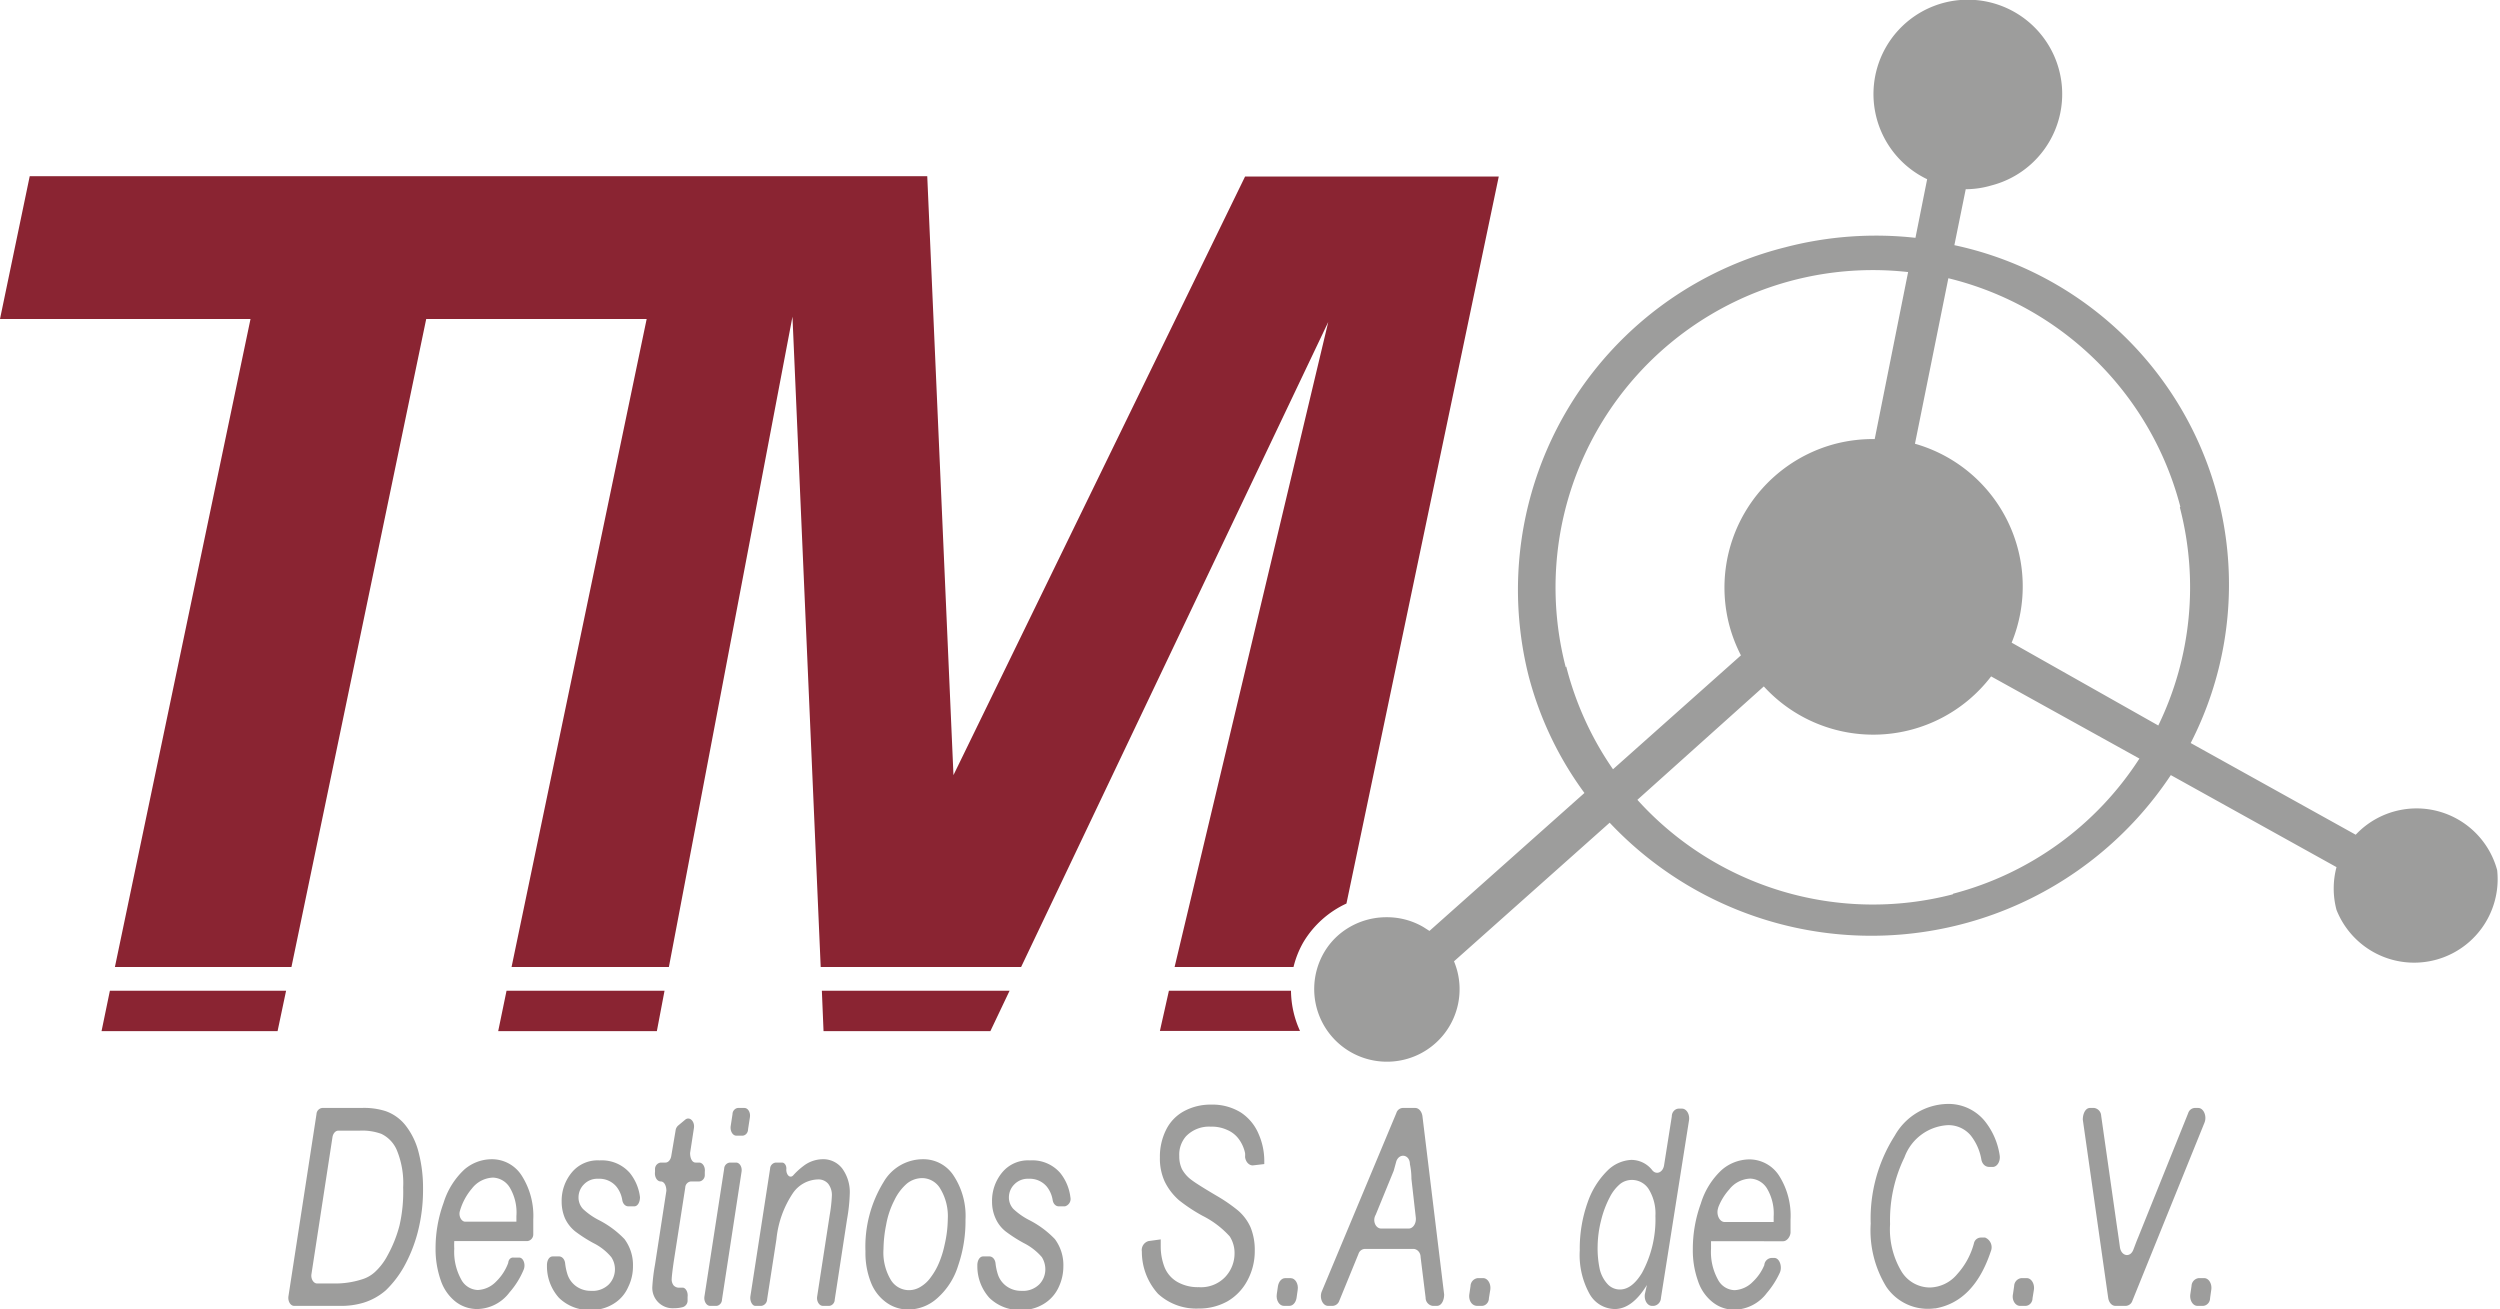
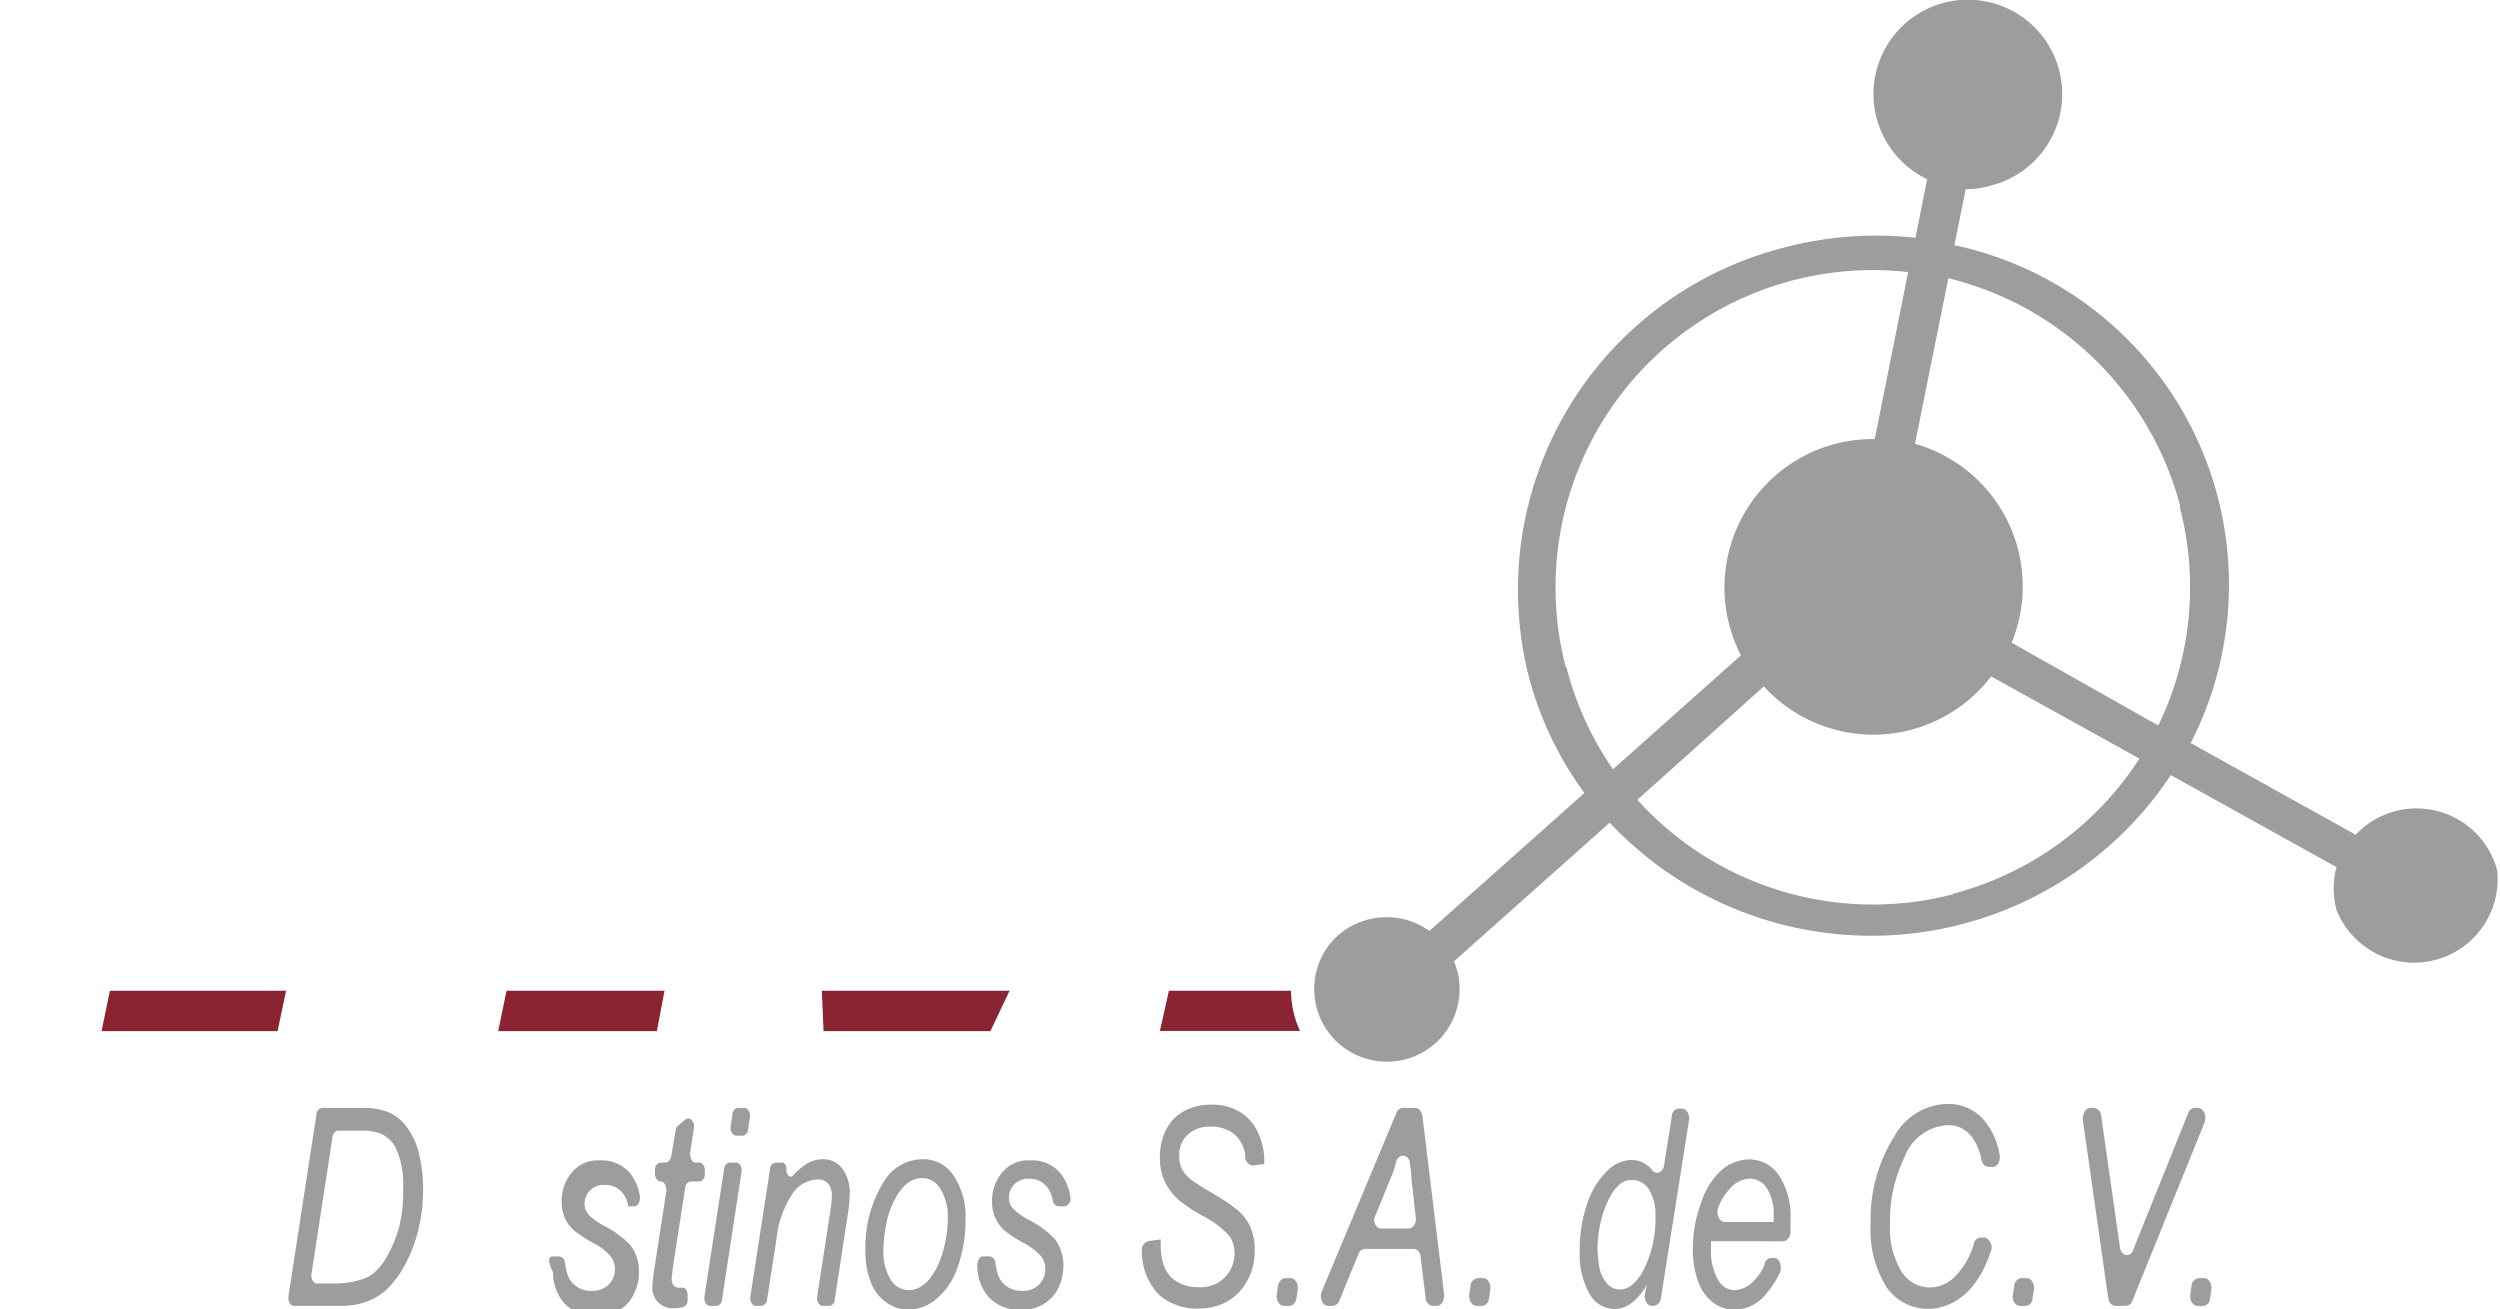
<svg xmlns="http://www.w3.org/2000/svg" id="Capa_1" data-name="Capa 1" viewBox="0 0 149.69 78.39">
  <defs>
    <style>.cls-1{fill:#9d9d9c;}.cls-2{fill:#8a2432;}</style>
  </defs>
  <path class="cls-1" d="M193.07,77a5,5,0,0,0-8.47-2.12l-9.88-5.49a20.78,20.78,0,0,0-14.15-29.81l.68-3.35A5.52,5.52,0,0,0,162.8,36a5.65,5.65,0,1,0-3.86-.37l-.7,3.51a21.45,21.45,0,0,0-7.81.57,21.14,21.14,0,0,0-15.35,25.67,20.58,20.58,0,0,0,3.34,7l-9.28,8.26-.36-.23a4.31,4.31,0,0,0-2.19-.59,4.39,4.39,0,0,0-2.82,1,4.2,4.2,0,0,0-.94,1.11,4.36,4.36,0,0,0-.15,4.1,4.35,4.35,0,0,0,3.91,2.44,4.34,4.34,0,0,0,4.21-5.45,4.6,4.6,0,0,0-.19-.56l9.32-8.3a21.52,21.52,0,0,0,33.6-2.85l9.92,5.51a5,5,0,0,0,0,2.56A5,5,0,0,0,193.07,77Zm-19-21.72a18.94,18.94,0,0,1-1.29,13.06L164,63.38a8.88,8.88,0,0,0-5.79-11.91l2-9.91A19,19,0,0,1,174.1,55.24Zm-36.77,9.57a19,19,0,0,1,20.5-23.66l-2,10a9,9,0,0,0-2.34.28,8.9,8.9,0,0,0-6.37,10.85,9,9,0,0,0,.7,1.82l-7.66,6.82A19.06,19.06,0,0,1,137.33,64.81Zm23.17,13.6a19,19,0,0,1-18.88-5.66L149.16,66a8.88,8.88,0,0,0,13.61-.6l8.88,4.92A19,19,0,0,1,160.5,78.41Z" transform="translate(-43.55 -24.9)" />
  <path class="cls-1" d="M60.82,102.52,62.5,91.61a.39.39,0,0,1,.34-.37h2.35a4.23,4.23,0,0,1,1.45.19,2.63,2.63,0,0,1,1.22.89,4.33,4.33,0,0,1,.76,1.6,8.41,8.41,0,0,1,.26,2.16,10.14,10.14,0,0,1-.32,2.61,8.86,8.86,0,0,1-.83,2.07,6.18,6.18,0,0,1-1.08,1.4,3.69,3.69,0,0,1-1.33.74,4.61,4.61,0,0,1-1.44.19H61.16C60.94,103.09,60.78,102.81,60.82,102.52Zm1.38-1.34c-.05.29.12.57.34.57h1a5.23,5.23,0,0,0,1.66-.24,2,2,0,0,0,.78-.43,3.64,3.64,0,0,0,.77-1,7.69,7.69,0,0,0,.72-1.8A9,9,0,0,0,67.69,96a5.18,5.18,0,0,0-.37-2.21,1.9,1.9,0,0,0-.94-1,3.32,3.32,0,0,0-1.31-.19H63.8c-.16,0-.3.16-.34.37Z" transform="translate(-43.55 -24.9)" />
-   <path class="cls-1" d="M74.3,100.2l.34,0c.25,0,.39.41.27.71a4.92,4.92,0,0,1-.85,1.37,2.47,2.47,0,0,1-1.94,1,2.1,2.1,0,0,1-1.29-.44,2.73,2.73,0,0,1-.89-1.28,5.67,5.67,0,0,1-.31-1.91,7.93,7.93,0,0,1,.48-2.73,4.56,4.56,0,0,1,1.25-2A2.52,2.52,0,0,1,73,94.31a2.11,2.11,0,0,1,1.8,1,4.47,4.47,0,0,1,.68,2.61c0,.29,0,.59,0,.89a.4.4,0,0,1-.34.4H70.75a3.91,3.91,0,0,0,0,.45,3.41,3.41,0,0,0,.41,1.84,1.17,1.17,0,0,0,1,.64,1.62,1.62,0,0,0,1.09-.5,3,3,0,0,0,.73-1.12C74,100.29,74.15,100.18,74.3,100.2Zm-3.21-2.8c-.1.3.08.65.32.65h3.06c0-.16,0-.26,0-.33A2.93,2.93,0,0,0,74.07,96a1.23,1.23,0,0,0-1-.59,1.67,1.67,0,0,0-1.26.65A3.6,3.6,0,0,0,71.09,97.4Z" transform="translate(-43.55 -24.9)" />
-   <path class="cls-1" d="M76.63,100.13l.4,0c.18,0,.34.18.36.43a3.37,3.37,0,0,0,.13.62,1.42,1.42,0,0,0,.52.73,1.48,1.48,0,0,0,.9.28,1.38,1.38,0,0,0,1.07-.39,1.31,1.31,0,0,0,.14-1.63,3.31,3.31,0,0,0-1.07-.84,8.47,8.47,0,0,1-1.09-.7,2.18,2.18,0,0,1-.61-.78,2.52,2.52,0,0,1-.2-1,2.65,2.65,0,0,1,.6-1.74,2,2,0,0,1,1.67-.73,2.23,2.23,0,0,1,1.81.75,2.85,2.85,0,0,1,.61,1.45c0,.28-.12.53-.32.55l-.38,0c-.17,0-.32-.14-.36-.37a1.72,1.72,0,0,0-.36-.82,1.33,1.33,0,0,0-1.08-.46,1.11,1.11,0,0,0-.87.35,1.09,1.09,0,0,0-.31.75,1,1,0,0,0,.27.71,4.09,4.09,0,0,0,.92.65,5.75,5.75,0,0,1,1.56,1.15,2.6,2.6,0,0,1,.51,1.63,2.79,2.79,0,0,1-.29,1.25,2.19,2.19,0,0,1-.88,1,2.53,2.53,0,0,1-1.39.37,2.6,2.6,0,0,1-1.87-.73,2.82,2.82,0,0,1-.72-1.92C76.29,100.37,76.43,100.14,76.63,100.13Z" transform="translate(-43.55 -24.9)" />
+   <path class="cls-1" d="M76.63,100.13l.4,0c.18,0,.34.18.36.43a3.37,3.37,0,0,0,.13.62,1.42,1.42,0,0,0,.52.73,1.48,1.48,0,0,0,.9.28,1.38,1.38,0,0,0,1.07-.39,1.31,1.31,0,0,0,.14-1.63,3.31,3.31,0,0,0-1.07-.84,8.47,8.47,0,0,1-1.09-.7,2.18,2.18,0,0,1-.61-.78,2.52,2.52,0,0,1-.2-1,2.65,2.65,0,0,1,.6-1.74,2,2,0,0,1,1.67-.73,2.23,2.23,0,0,1,1.81.75,2.85,2.85,0,0,1,.61,1.45c0,.28-.12.53-.32.55l-.38,0a1.72,1.72,0,0,0-.36-.82,1.33,1.33,0,0,0-1.08-.46,1.11,1.11,0,0,0-.87.35,1.09,1.09,0,0,0-.31.75,1,1,0,0,0,.27.71,4.09,4.09,0,0,0,.92.65,5.75,5.75,0,0,1,1.56,1.15,2.6,2.6,0,0,1,.51,1.63,2.79,2.79,0,0,1-.29,1.25,2.19,2.19,0,0,1-.88,1,2.53,2.53,0,0,1-1.39.37,2.6,2.6,0,0,1-1.87-.73,2.82,2.82,0,0,1-.72-1.92C76.29,100.37,76.43,100.14,76.63,100.13Z" transform="translate(-43.55 -24.9)" />
  <path class="cls-1" d="M84.72,102.55l0,.25a.41.41,0,0,1-.27.36,1.93,1.93,0,0,1-.53.07,1.22,1.22,0,0,1-1.31-1.31,10.89,10.89,0,0,1,.16-1.3l.68-4.42c0-.29-.12-.56-.34-.56h0c-.22,0-.38-.28-.34-.57l0-.19a.39.39,0,0,1,.34-.37h.29c.16,0,.3-.16.34-.38L84,92.6a.47.47,0,0,1,.16-.31l.42-.35c.26-.21.58.1.52.5l-.23,1.5c0,.29.11.57.33.57h.21c.22,0,.38.27.34.56l0,.2c0,.21-.18.37-.34.37h-.49a.38.38,0,0,0-.34.37l-.68,4.37c-.09.6-.13,1-.13,1.08a.58.58,0,0,0,.11.4.43.43,0,0,0,.36.14h.19C84.59,102,84.76,102.25,84.72,102.55Z" transform="translate(-43.55 -24.9)" />
  <path class="cls-1" d="M85.73,102.52l1.18-7.64a.38.38,0,0,1,.34-.37h.37c.22,0,.38.27.33.56l-1.17,7.64c0,.22-.18.38-.34.38h-.37C85.85,103.09,85.68,102.81,85.73,102.52ZM87.3,92.33l.11-.72c0-.21.18-.37.34-.37h.37c.22,0,.38.27.33.57l-.11.71c0,.22-.17.38-.34.38h-.36C87.42,92.9,87.26,92.62,87.3,92.33Z" transform="translate(-43.55 -24.9)" />
  <path class="cls-1" d="M88.48,102.52l1.18-7.64a.38.38,0,0,1,.34-.37h.37c.17,0,.29.2.26.42h0c0,.33.23.55.42.34a4.17,4.17,0,0,1,.6-.55,1.92,1.92,0,0,1,1.13-.41,1.43,1.43,0,0,1,1.21.57,2.4,2.4,0,0,1,.44,1.51,10.31,10.31,0,0,1-.16,1.5l-.74,4.83c0,.21-.18.37-.34.37h-.37c-.22,0-.39-.28-.34-.57l.75-4.87a9.2,9.2,0,0,0,.13-1.17,1.1,1.1,0,0,0-.22-.7.77.77,0,0,0-.63-.26,1.88,1.88,0,0,0-1.47.8,6,6,0,0,0-1,2.78l-.56,3.61a.4.4,0,0,1-.34.38h-.37C88.6,103.09,88.44,102.81,88.48,102.52Z" transform="translate(-43.55 -24.9)" />
  <path class="cls-1" d="M95.37,99.83a7.38,7.38,0,0,1,1.09-4.16,2.72,2.72,0,0,1,2.36-1.36,2.15,2.15,0,0,1,1.84,1,4.38,4.38,0,0,1,.7,2.62,8.18,8.18,0,0,1-.44,2.75,4.26,4.26,0,0,1-1.25,1.95,2.61,2.61,0,0,1-1.72.68,2.23,2.23,0,0,1-1.34-.43,2.65,2.65,0,0,1-.92-1.21A4.8,4.8,0,0,1,95.37,99.83Zm1.08-.14a3.19,3.19,0,0,0,.43,1.83,1.27,1.27,0,0,0,1.09.63,1.32,1.32,0,0,0,.68-.19,2,2,0,0,0,.63-.58,4,4,0,0,0,.5-.88,5.81,5.81,0,0,0,.33-1.07,7.12,7.12,0,0,0,.19-1.54,3.17,3.17,0,0,0-.44-1.8,1.27,1.27,0,0,0-1.08-.65,1.47,1.47,0,0,0-.93.33,3.06,3.06,0,0,0-.75,1,5.12,5.12,0,0,0-.49,1.46A7.83,7.83,0,0,0,96.45,99.69Z" transform="translate(-43.55 -24.9)" />
  <path class="cls-1" d="M102.4,100.13l.4,0c.18,0,.34.18.36.43a3.37,3.37,0,0,0,.13.62,1.42,1.42,0,0,0,.52.73,1.48,1.48,0,0,0,.9.28,1.38,1.38,0,0,0,1.07-.39,1.29,1.29,0,0,0,.36-.91,1.37,1.37,0,0,0-.21-.72,3.51,3.51,0,0,0-1.08-.84,8.47,8.47,0,0,1-1.09-.7,2.05,2.05,0,0,1-.6-.78,2.37,2.37,0,0,1-.21-1,2.65,2.65,0,0,1,.6-1.74,2,2,0,0,1,1.67-.73,2.21,2.21,0,0,1,1.81.75,2.85,2.85,0,0,1,.61,1.45.46.46,0,0,1-.32.55l-.38,0c-.17,0-.32-.14-.36-.37a1.72,1.72,0,0,0-.36-.82,1.33,1.33,0,0,0-1.08-.46,1.12,1.12,0,0,0-.87.35,1.09,1.09,0,0,0-.31.75,1,1,0,0,0,.27.71,4.09,4.09,0,0,0,.92.65,5.75,5.75,0,0,1,1.56,1.15,2.6,2.6,0,0,1,.51,1.63,2.92,2.92,0,0,1-.28,1.25,2.28,2.28,0,0,1-.89,1,2.53,2.53,0,0,1-1.39.37,2.6,2.6,0,0,1-1.87-.73,2.82,2.82,0,0,1-.72-1.92C102.06,100.37,102.21,100.14,102.4,100.13Z" transform="translate(-43.55 -24.9)" />
  <path class="cls-1" d="M111.92,99.84a.56.56,0,0,1,.4-.63l.73-.1v.41a3.4,3.4,0,0,0,.23,1.26,1.79,1.79,0,0,0,.77.88,2.47,2.47,0,0,0,1.27.31,2,2,0,0,0,1.6-.62,2.06,2.06,0,0,0,.55-1.42,1.83,1.83,0,0,0-.29-1,5.53,5.53,0,0,0-1.62-1.23,9.91,9.91,0,0,1-1.41-.93,3.54,3.54,0,0,1-.87-1.14A3.32,3.32,0,0,1,113,94.2a3.58,3.58,0,0,1,.37-1.65,2.54,2.54,0,0,1,1.08-1.12,3.31,3.31,0,0,1,1.61-.39,3.22,3.22,0,0,1,1.8.48,2.87,2.87,0,0,1,1.06,1.3,4,4,0,0,1,.33,1.54s0,.13,0,.24l-.69.08c-.22,0-.42-.2-.46-.5a1.5,1.5,0,0,0,0-.24,2.19,2.19,0,0,0-.37-.83,1.67,1.67,0,0,0-.69-.55,2.2,2.2,0,0,0-1-.2,1.91,1.91,0,0,0-1.48.58,1.67,1.67,0,0,0-.4,1.18,1.78,1.78,0,0,0,.16.78,2,2,0,0,0,.6.67c.21.16.7.47,1.48.93a9.66,9.66,0,0,1,1.29.89,2.87,2.87,0,0,1,.74,1,3.59,3.59,0,0,1,.25,1.39,3.68,3.68,0,0,1-.43,1.77,3.14,3.14,0,0,1-1.19,1.26,3.47,3.47,0,0,1-1.75.44,3.38,3.38,0,0,1-2.42-.88A3.75,3.75,0,0,1,111.92,99.84Z" transform="translate(-43.55 -24.9)" />
  <path class="cls-1" d="M120,102.38l.07-.48c.05-.27.22-.47.43-.47h.33c.28,0,.48.35.42.71l-.07.49c-.05.27-.22.46-.43.46h-.33C120.15,103.09,119.94,102.75,120,102.38Z" transform="translate(-43.55 -24.9)" />
  <path class="cls-1" d="M122.7,102.21l4.46-10.67a.42.42,0,0,1,.37-.3h.76c.21,0,.39.21.43.49l1.3,10.68c0,.35-.16.68-.43.68h-.26a.49.49,0,0,1-.42-.49l-.3-2.43c0-.29-.22-.49-.43-.49h-2.91a.42.42,0,0,0-.38.3l-1.15,2.81a.45.45,0,0,1-.38.3h-.29C122.74,103.09,122.53,102.6,122.7,102.21Zm3.55-3.75h1.65c.26,0,.47-.32.42-.68l-.26-2.3q0-.45-.09-.87c0-.57-.61-.7-.81-.19L127,95l-1.08,2.64C125.71,98,125.92,98.46,126.25,98.46Z" transform="translate(-43.55 -24.9)" />
  <path class="cls-1" d="M131.53,102.38l.07-.48a.49.49,0,0,1,.42-.47h.34c.27,0,.48.35.42.71l-.08.49c0,.27-.21.46-.42.46H132C131.67,103.09,131.47,102.75,131.53,102.38Z" transform="translate(-43.55 -24.9)" />
  <path class="cls-1" d="M142.16,101.84c-.61,1-1.26,1.44-1.93,1.44a1.76,1.76,0,0,1-1.5-.9,4.8,4.8,0,0,1-.59-2.61,8.23,8.23,0,0,1,.47-2.87A4.91,4.91,0,0,1,139.79,95a2.18,2.18,0,0,1,1.43-.65,1.59,1.59,0,0,1,1.27.63c.25.29.64.11.7-.32l.46-2.91c0-.28.21-.47.42-.47h.19c.27,0,.48.34.42.71L143,102.62a.49.49,0,0,1-.42.47h-.12c-.27,0-.48-.34-.42-.71Zm-2.95-2.35a6,6,0,0,0,.13,1.42,2,2,0,0,0,.45.86,1,1,0,0,0,.75.34c.49,0,.93-.34,1.33-1a6.71,6.71,0,0,0,.8-3.4,2.79,2.79,0,0,0-.39-1.59,1.19,1.19,0,0,0-1-.57,1.14,1.14,0,0,0-.71.23,2.52,2.52,0,0,0-.63.8,6.05,6.05,0,0,0-.53,1.42A6.62,6.62,0,0,0,139.21,99.49Z" transform="translate(-43.55 -24.9)" />
  <path class="cls-1" d="M149.66,100.22h.13c.31,0,.49.52.33.88a5.23,5.23,0,0,1-.78,1.22,2.48,2.48,0,0,1-1.94,1,2.06,2.06,0,0,1-1.29-.44,2.66,2.66,0,0,1-.89-1.28,5.43,5.43,0,0,1-.31-1.91,7.93,7.93,0,0,1,.48-2.73,4.55,4.55,0,0,1,1.24-2,2.56,2.56,0,0,1,1.65-.64,2.12,2.12,0,0,1,1.81,1,4.47,4.47,0,0,1,.67,2.61c0,.25,0,.5,0,.75s-.21.54-.44.54H146c0,.17,0,.32,0,.45a3.41,3.41,0,0,0,.41,1.84,1.16,1.16,0,0,0,1,.64,1.64,1.64,0,0,0,1.09-.5,2.91,2.91,0,0,0,.69-1A.46.46,0,0,1,149.66,100.22Zm-3.23-3c-.14.39.07.85.39.85h2.93v-.33a2.94,2.94,0,0,0-.4-1.68,1.23,1.23,0,0,0-1-.59,1.67,1.67,0,0,0-1.26.65A3.45,3.45,0,0,0,146.43,97.2Z" transform="translate(-43.55 -24.9)" />
  <path class="cls-1" d="M162.16,99l.25,0a.63.63,0,0,1,.34.83q-1,3-3.31,3.41h-.05a3,3,0,0,1-2.9-1.3,6.46,6.46,0,0,1-.93-3.77A9.24,9.24,0,0,1,157,92.9,3.71,3.71,0,0,1,160.12,91a2.81,2.81,0,0,1,2.25,1,4.28,4.28,0,0,1,.91,2.06c.06.34-.12.68-.38.71l-.25,0c-.21,0-.4-.15-.46-.42a3.2,3.2,0,0,0-.63-1.45,1.74,1.74,0,0,0-1.39-.63,2.93,2.93,0,0,0-2.59,1.93,8.56,8.56,0,0,0-.86,4,4.91,4.91,0,0,0,.66,2.79,2,2,0,0,0,1.73,1,2.19,2.19,0,0,0,1.63-.8,4.45,4.45,0,0,0,1-1.84A.43.43,0,0,1,162.16,99Z" transform="translate(-43.55 -24.9)" />
  <path class="cls-1" d="M164.08,102.38l.07-.48a.49.49,0,0,1,.42-.47h.34c.27,0,.48.35.42.71l-.08.49c0,.27-.21.46-.42.46h-.33C164.22,103.09,164,102.75,164.08,102.38Z" transform="translate(-43.55 -24.9)" />
  <path class="cls-1" d="M169.78,102.61l-1.52-10.67c0-.36.16-.7.43-.7h.25a.49.49,0,0,1,.42.47l.94,6.59q.1.67.18,1.26c.07.56.62.67.81.16.1-.26.19-.51.28-.72l3-7.45a.44.44,0,0,1,.38-.31h.22c.32,0,.53.48.38.87l-4.32,10.67a.44.44,0,0,1-.38.31h-.64C170,103.09,169.82,102.89,169.78,102.61Z" transform="translate(-43.55 -24.9)" />
  <path class="cls-1" d="M174.7,102.38l.07-.48a.49.49,0,0,1,.42-.47h.34c.28,0,.48.35.42.71l-.07.49c0,.27-.22.46-.43.46h-.33C174.85,103.09,174.64,102.75,174.7,102.38Z" transform="translate(-43.55 -24.9)" />
  <polygon class="cls-2" points="6.08 61.74 16.62 61.74 17.13 59.32 6.58 59.32 6.08 61.74" />
  <polygon class="cls-2" points="29.83 61.74 39.33 61.74 39.79 59.32 30.33 59.32 29.83 61.74" />
  <polygon class="cls-2" points="49.31 61.74 59.3 61.74 60.45 59.32 49.21 59.32 49.31 61.74" />
  <path class="cls-2" d="M113.54,84.22,113,86.63h8.39a5.89,5.89,0,0,1-.54-2.41Z" transform="translate(-43.55 -24.9)" />
-   <path class="cls-2" d="M124.17,79l9.12-43.53H118.1L100.64,71.31,99.07,35.45H45.33L43.55,44h15L50.43,82.8H61L69.07,44h13.2L74.18,82.8H83.6L91,43.86,92.69,82.8h12l18.39-38.62L113.88,82.8H121a5.67,5.67,0,0,1,.6-1.5A5.87,5.87,0,0,1,124.17,79Z" transform="translate(-43.55 -24.9)" />
</svg>